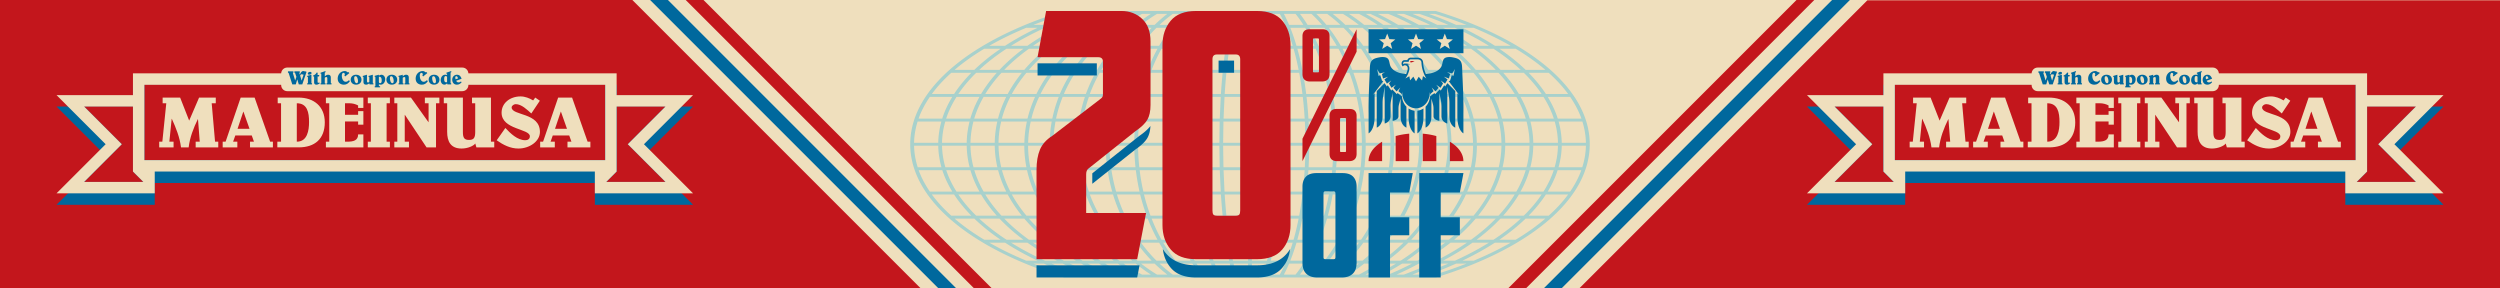
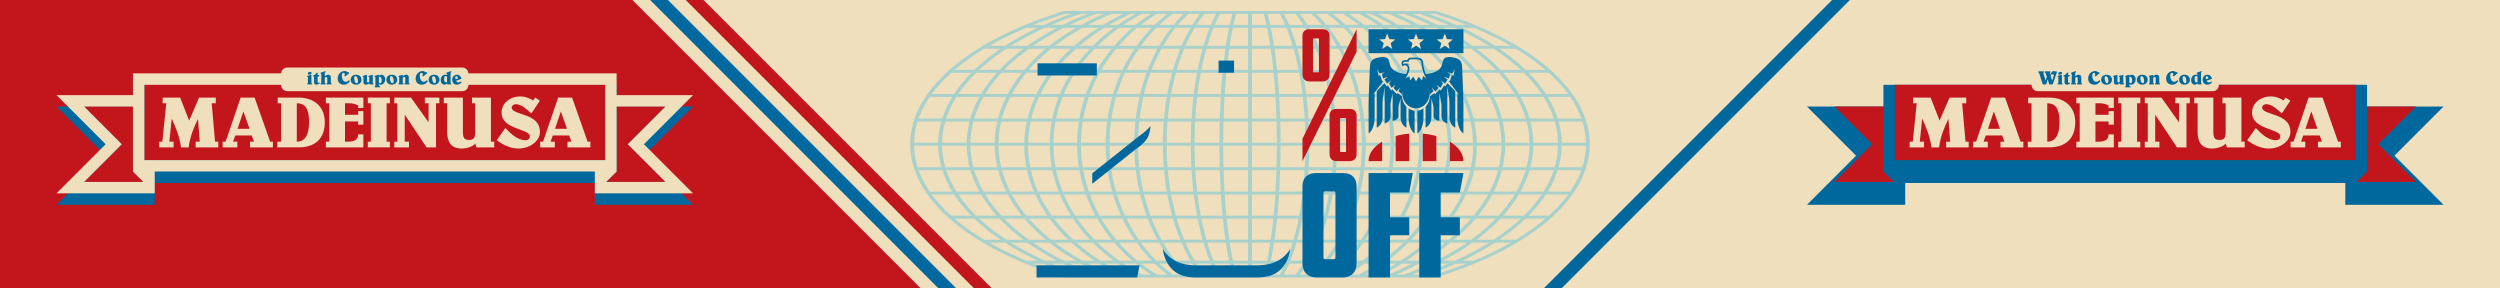
<svg xmlns="http://www.w3.org/2000/svg" viewBox="0 0 1300 150">
  <style>.B{fill:#c3161c}.C{fill:#00689d}.D{fill:#efdfbd}</style>
  <path d="M0 0h1300v150H0z" class="D" />
-   <path d="M793.43 150l150-150h-9.252l-150 150zm506.57 0V.159H971.026L821.185 150z" class="B" />
  <path d="M811.933 150l150-150h-9.252l-150 150z" class="C" />
  <path d="M478.815 150l-150-150H0v150z" class="B" />
  <path d="M497.318 150l-150-150h-9.252l149.999 150z" class="C" />
  <path d="M515.822 150l-150-150h-9.252l150 150z" class="B" />
  <path opacity=".3" fill="#00adee" d="M746.646 5.714H553.338c-48.181 14.781-80.014 40.29-80.014 69.287 0 29.003 31.863 54.507 80.061 69.287h193.223c48.196-14.779 80.053-40.285 80.052-69.287 0-28.997-31.834-54.506-80.014-69.287zm9.913 129.848h-6.227c5.546-2.899 10.693-6.033 15.392-9.377h8.508c-5.393 3.359-11.307 6.494-17.673 9.377zm20.799-9.377h8.204c-5.873 3.359-12.312 6.494-19.246 9.377h-5.891c6.101-2.899 11.764-6.033 16.932-9.377zm-262.935 0h8.204c5.168 3.344 10.831 6.479 16.932 9.377h-5.891c-6.934-2.884-13.373-6.019-19.246-9.377zm11.33 0h8.508c4.698 3.344 9.846 6.479 15.392 9.377h-6.226c-6.367-2.884-12.279-6.019-17.673-9.377zm-41.191-25.047h11.56c2.479 3.801 5.491 7.477 8.978 11.011h-10.436c-3.919-3.53-7.314-7.205-10.102-11.011zm58.864-86.697h6.226c-5.546 2.899-10.693 6.033-15.392 9.377h-8.508c5.393-3.359 11.306-6.494 17.673-9.377zm-20.799 9.377h-8.204c5.873-3.359 12.312-6.494 19.246-9.377h5.891c-6.101 2.899-11.764 6.033-16.932 9.377zm262.935 0h-8.204c-5.168-3.344-10.831-6.479-16.932-9.377h5.891c6.934 2.884 13.373 6.019 19.246 9.377zm-11.33 0h-8.508c-4.698-3.344-9.846-6.479-15.392-9.377h6.227c6.367 2.884 12.279 6.019 17.673 9.377zm41.191 25.047h-11.56c-2.479-3.801-5.491-7.477-8.978-11.011h10.436c3.919 3.53 7.315 7.205 10.102 11.011zm-70.353 75.807c3.642-3.473 6.908-7.153 9.754-11.011h10.148c-3.389 3.871-7.27 7.551-11.591 11.011h-8.311zm-198.463 0c-4.321-3.46-8.203-7.14-11.592-11.011h10.758c2.844 3.858 6.106 7.538 9.746 11.011h-8.911zm10.302-99.341c-3.782 3.465-7.182 7.145-10.158 11.011h-11.733c3.39-3.871 7.273-7.551 11.596-11.011h10.296zm196.476 0c4.32 3.46 8.201 7.14 11.589 11.011h-11.116c-2.975-3.866-6.374-7.547-10.156-11.011h9.683zm14.557 48.914c-.089-3.753-.531-7.445-1.308-11.06h12.745a51.42 51.42 0 0 1 1.377 11.06h-12.815zm-16.485-12.572h-12.755c-.681-3.861-1.64-7.633-2.88-11.295h12.188c1.474 3.661 2.638 7.43 3.447 11.295zm-1.399-11.295h10.202c1.71 3.659 3.067 7.429 4.026 11.295h-10.882c-.791-3.861-1.905-7.633-3.346-11.295zm-25.038 23.867c-.031-3.753-.294-7.442-.763-11.06h12.729c.573 3.616.893 7.306.931 11.06h-12.896zm-1.967 0h-12.896a113.97 113.97 0 0 0-.612-11.06h12.735c.477 3.616.742 7.306.773 11.06zm-14.864 0h-12.897a151.22 151.22 0 0 0-.461-11.06h12.741c.38 3.616.591 7.306.616 11.06zm-14.86 0h-12.546a221.91 221.91 0 0 0-.313-11.06h12.407c.285 3.634.434 7.327.453 11.06zm-14.513 0h-12.897l-.162-11.06h12.761a227.81 227.81 0 0 1 .298 11.06zm-14.862 0h-12.98v-11.06h12.821l.159 11.06zm-14.946 0h-12.974l.159-11.06h12.815v11.06zm-14.939 0H621.17a227.81 227.81 0 0 1 .298-11.06h12.761l-.162 11.06zm-14.864 0h-12.546c.018-3.733.168-7.426.453-11.06h12.407a221.91 221.91 0 0 0-.313 11.06zm-14.51 0h-12.897c.025-3.754.236-7.443.616-11.06h12.741a151.22 151.22 0 0 0-.461 11.06zm-14.864 0h-12.896c.031-3.754.297-7.443.773-11.06h12.735a113.97 113.97 0 0 0-.612 11.06zm-14.864 0h-12.896c.037-3.753.357-7.443.93-11.06h12.729c-.469 3.617-.733 7.307-.763 11.06zm-14.864 0h-12.317c.044-3.753.411-7.444 1.079-11.06h12.152a76.83 76.83 0 0 0-.914 11.06zm0 1.513c.037 3.814.365 7.561.945 11.235h-12.15a64.97 64.97 0 0 1-1.113-11.235h12.317zm1.967 0h12.896a91.67 91.67 0 0 0 .789 11.235h-12.723a75.35 75.35 0 0 1-.962-11.235zm14.864 0h12.896a113.93 113.93 0 0 0 .633 11.235h-12.73c-.491-3.673-.768-7.42-.8-11.235zm14.864 0h12.897c.019 3.814.184 7.561.476 11.235h-12.736a112.98 112.98 0 0 1-.637-11.235zm14.86 0h12.546c.013 3.814.125 7.561.324 11.235h-12.406c-.294-3.69-.446-7.442-.464-11.235zm14.513 0h12.897l.168 11.235h-12.755a227.34 227.34 0 0 1-.309-11.235zm14.862 0h12.974v11.235h-12.811l-.163-11.235zm14.94 0h12.98l-.163 11.235h-12.817V75.757zm14.945 0h12.897c-.012 3.849-.117 7.597-.309 11.235H665.75l.168-11.235zm14.864 0h12.546c-.019 3.792-.171 7.545-.464 11.235h-12.406a221.7 221.7 0 0 0 .324-11.235zm14.51 0h12.897a112.98 112.98 0 0 1-.637 11.235h-12.736c.292-3.674.457-7.421.476-11.235zm14.864 0h12.896c-.032 3.814-.309 7.562-.8 11.235h-12.73a113.89 113.89 0 0 0 .633-11.235zm14.864 0h12.896c-.038 3.814-.371 7.562-.962 11.235h-12.723c.484-3.674.758-7.421.789-11.235zm14.864 0h12.94c-.044 3.813-.424 7.563-1.113 11.235h-12.773c.58-3.674.909-7.421.946-11.235zm0-1.513a76.74 76.74 0 0 0-.915-11.06h12.776c.668 3.616 1.036 7.307 1.079 11.06h-12.94zm-3.171-12.572h-12.677a89.37 89.37 0 0 0-2.402-11.295h12.141a75.43 75.43 0 0 1 2.939 11.295zm-14.66 0h-12.686c-.455-3.861-1.098-7.633-1.928-11.295h12.171c1.051 3.66 1.866 7.431 2.443 11.295zm-14.66 0h-12.694c-.342-3.861-.825-7.633-1.449-11.295h12.196c.837 3.66 1.487 7.431 1.947 11.295zm-14.649 0h-12.365c-.233-3.861-.562-7.633-.986-11.295h11.895c.63 3.68 1.116 7.453 1.457 11.295zm-14.32 0h-12.714l-.51-11.295h12.248c.417 3.63.746 7.396.976 11.295zm-14.675 0h-12.775V50.378h12.265c.22 3.682.39 7.454.509 11.295zm-14.741 0h-12.769l.509-11.295h12.26v11.295zm-14.73 0h-12.714c.23-3.899.558-7.665.976-11.295h12.248l-.51 11.295zm-14.668 0h-12.365c.341-3.842.826-7.614 1.457-11.295h11.895c-.425 3.662-.753 7.434-.986 11.295zm-14.32 0h-12.694a107.72 107.72 0 0 1 1.947-11.295h12.196c-.624 3.662-1.107 7.434-1.449 11.295zm-14.668 0h-12.686c.577-3.864 1.392-7.635 2.443-11.295h12.171c-.83 3.662-1.472 7.434-1.928 11.295zm-14.669 0h-12.677c.694-3.863 1.675-7.635 2.939-11.295h12.14a89.38 89.38 0 0 0-2.402 11.295zm-14.669 0H549.15c.809-3.864 1.972-7.634 3.445-11.295h11.563c-1.239 3.662-2.197 7.434-2.877 11.295zm-14.077 0H536.32c.959-3.866 2.315-7.636 4.026-11.295h10.205c-1.441 3.662-2.555 7.434-3.346 11.295zm-.309 1.513a66.35 66.35 0 0 0-1.063 11.06h-11.199c.091-3.754.545-7.445 1.341-11.06h10.921zm-1.063 12.572c.043 3.814.425 7.561 1.099 11.235h-11.195a57.76 57.76 0 0 1-1.135-11.235h11.23zm1.409 12.747c.789 3.8 1.892 7.514 3.312 11.12h-10.796a61.16 61.16 0 0 1-3.701-11.12h11.185zm1.946 0h12.126c.678 3.8 1.626 7.514 2.846 11.12h-11.562c-1.451-3.606-2.603-7.317-3.41-11.12zm14.118 0h12.671a89.32 89.32 0 0 0 2.377 11.12h-12.14a75.44 75.44 0 0 1-2.907-11.12zm14.655 0h12.68c.454 3.8 1.09 7.514 1.907 11.12h-12.171c-1.035-3.605-1.841-7.318-2.417-11.12zm14.655 0h12.688c.342 3.8.819 7.513 1.434 11.12h-12.196c-.825-3.605-1.467-7.318-1.926-11.12zm14.644 0h12.359c.233 3.8.558 7.514.976 11.12H608.7a140.59 140.59 0 0 1-1.44-11.12zm14.314 0h12.708l.505 11.12h-12.248a203.88 203.88 0 0 1-.965-11.12zm14.67 0h12.763v11.12h-12.259l-.503-11.12zm14.729 0h12.769l-.503 11.12h-12.265v-11.12zm14.73 0h12.708a203.88 203.88 0 0 1-.965 11.12h-12.248l.505-11.12zm14.663 0h12.359c-.34 3.781-.82 7.496-1.44 11.12H679.39a205.57 205.57 0 0 0 .976-11.12zm14.315 0h12.688a107.67 107.67 0 0 1-1.926 11.12h-12.196c.615-3.607 1.092-7.32 1.434-11.12zm14.663 0h12.68c-.576 3.803-1.382 7.516-2.417 11.12h-12.171c.818-3.607 1.453-7.32 1.907-11.12zm14.664 0h12.671a75.44 75.44 0 0 1-2.907 11.12h-12.14a89.31 89.31 0 0 0 2.377-11.12zm14.662 0h12.75a66.98 66.98 0 0 1-3.411 11.12H735.82c1.222-3.607 2.171-7.32 2.85-11.12zm14.696 0h11.182c-.865 3.801-2.11 7.514-3.701 11.12h-10.793a68.13 68.13 0 0 0 3.312-11.12zm.309-1.513c.675-3.674 1.056-7.421 1.099-11.235h11.227c-.007 3.812-.4 7.562-1.135 11.235h-11.192zm1.099-12.747c-.043-3.753-.409-7.442-1.063-11.06h10.919c.796 3.614 1.25 7.306 1.341 11.06h-11.196zm11.52-12.572c-.935-3.864-2.255-7.634-3.924-11.295h12.247c1.88 3.661 3.364 7.43 4.396 11.295h-12.719zm-4.631-12.807c-1.85-3.803-4.082-7.481-6.665-11.011h11.264c2.936 3.53 5.48 7.205 7.568 11.011h-12.167zm-2.125 0h-10.063c-1.6-3.806-3.573-7.473-5.823-11.011h9.035c2.652 3.527 4.952 7.203 6.851 11.011zm-12.147 0h-12.071c-1.377-3.806-3.076-7.473-5.013-11.011h11.149c2.303 3.53 4.298 7.205 5.935 11.011zm-14.12 0h-12.058c-1.148-3.806-2.564-7.473-4.18-11.011h11.12c1.977 3.534 3.712 7.2 5.118 11.011zm-14.08 0h-12.09c-.922-3.806-2.059-7.473-3.355-11.011h11.19c1.643 3.534 3.086 7.2 4.255 11.011zm-14.08 0h-12.117c-.693-3.806-1.547-7.473-2.522-11.011h11.249c1.31 3.534 2.459 7.2 3.39 11.011zm-14.1 0h-11.793a179.06 179.06 0 0 0-1.717-11.011h10.985c.99 3.553 1.833 7.23 2.525 11.011zm-13.739 0h-12.164a337.09 337.09 0 0 0-.888-11.011h11.354c.659 3.499 1.226 7.177 1.698 11.011zm-14.131 0h-12.169V37.854h11.287a334.83 334.83 0 0 1 .882 11.011zm-14.136 0h-12.164c.242-3.779.537-7.457.882-11.011h11.281v11.011zm-14.131 0h-12.164c.472-3.834 1.039-7.512 1.698-11.011h11.354c-.343 3.538-.644 7.205-.888 11.011zm-14.109 0h-11.793a124.98 124.98 0 0 1 2.525-11.011h10.985c-.664 3.538-1.245 7.205-1.717 11.011zm-13.776 0h-12.117c.931-3.811 2.081-7.478 3.39-11.011h11.249c-.975 3.538-1.829 7.205-2.522 11.011zm-14.107 0h-12.09c1.169-3.811 2.611-7.477 4.255-11.011h11.19c-1.297 3.538-2.434 7.205-3.355 11.011zm-14.112 0h-12.058c1.406-3.811 3.141-7.477 5.118-11.011h11.12c-1.616 3.538-3.032 7.205-4.18 11.011zm-14.112 0h-11.445c1.637-3.806 3.631-7.481 5.932-11.011h10.52c-1.935 3.538-3.631 7.205-5.007 11.011zm-13.527 0h-10.066c1.9-3.808 4.199-7.484 6.851-11.011h9.038c-2.251 3.538-4.224 7.205-5.823 11.011zm-12.189 0h-12.786c2.089-3.806 4.634-7.481 7.572-11.011h11.881c-2.584 3.53-4.817 7.208-6.667 11.011zm-.707 1.513c-1.669 3.661-2.99 7.431-3.925 11.295h-13.339c1.032-3.865 2.517-7.634 4.397-11.295h12.867zm-4.264 12.807c-.777 3.615-1.219 7.307-1.308 11.06h-13.435a51.4 51.4 0 0 1 1.377-11.06h13.366zm-16.71 11.06h-12.615c.062-3.753.583-7.444 1.53-11.06h12.425a52.76 52.76 0 0 0-1.34 11.06zm0 1.513a52.78 52.78 0 0 0 1.381 11.235h-12.419c-.976-3.672-1.514-7.422-1.577-11.235h12.615zm1.967 0h13.405a59.18 59.18 0 0 0 1.107 11.235h-13.093a51.43 51.43 0 0 1-1.419-11.235zm14.821 12.747c.843 3.8 2.061 7.511 3.613 11.12h-12.293c-1.852-3.606-3.321-7.317-4.351-11.12h13.032zm4.275 12.633c1.748 3.799 3.885 7.475 6.361 11.011h-10.959c-2.937-3.53-5.481-7.205-7.57-11.011h12.168zm2.12 0h10.692c1.601 3.806 3.575 7.473 5.827 11.011h-9.989c-2.542-3.532-4.734-7.208-6.53-11.011zm12.77 0h11.445c1.376 3.806 3.072 7.473 5.007 11.011h-10.52c-2.301-3.53-4.295-7.205-5.932-11.011zm13.499 0h12.058c1.148 3.806 2.565 7.473 4.181 11.011h-11.12c-1.977-3.534-3.713-7.2-5.119-11.011zm14.08 0h12.09c.922 3.806 2.059 7.473 3.356 11.011h-11.19c-1.644-3.534-3.087-7.2-4.255-11.011zm14.079 0h12.117c.693 3.806 1.548 7.473 2.523 11.011h-11.249a99.91 99.91 0 0 1-3.391-11.011zm14.1 0h11.793a179.15 179.15 0 0 0 1.717 11.011h-10.985c-.989-3.553-1.833-7.23-2.526-11.011zm13.739 0h12.163c.244 3.806.545 7.473.888 11.011h-11.354c-.659-3.499-1.226-7.177-1.698-11.011zm14.131 0h12.164v11.011h-11.281a334.82 334.82 0 0 1-.882-11.011zm14.13 0h12.169c-.242 3.779-.537 7.457-.882 11.011h-11.287v-11.011zm14.137 0h12.163c-.472 3.834-1.039 7.512-1.698 11.011h-11.353a337.44 337.44 0 0 0 .888-11.011zm14.109 0h11.793a124.99 124.99 0 0 1-2.526 11.011h-10.985c.664-3.538 1.245-7.205 1.717-11.011zm13.776 0h12.117a99.87 99.87 0 0 1-3.391 11.011h-11.249a127.07 127.07 0 0 0 2.522-11.011zm14.107 0h12.09c-1.169 3.811-2.612 7.477-4.255 11.011h-11.19c1.297-3.538 2.434-7.205 3.356-11.011zm14.112 0h12.058c-1.406 3.811-3.142 7.477-5.119 11.011h-11.12c1.616-3.538 3.032-7.205 4.18-11.011zm14.106 0h12.071c-1.638 3.806-3.633 7.481-5.936 11.011h-11.149c1.938-3.538 3.637-7.205 5.014-11.011zm14.152 0h10.689c-1.795 3.803-3.987 7.479-6.53 11.011h-9.986c2.252-3.538 4.226-7.205 5.827-11.011zm12.804 0h11.552c-2.089 3.806-4.633 7.481-7.57 11.011H755.91c2.479-3.536 4.617-7.212 6.366-11.011zm.663-1.513c1.553-3.609 2.771-7.321 3.615-11.12h12.412c-1.029 3.804-2.499 7.515-4.351 11.12h-11.677zm3.924-12.633c.717-3.674 1.101-7.423 1.108-11.235h12.785c-.056 3.813-.541 7.563-1.419 11.235h-12.474zm15.86-11.235h12.615c-.063 3.813-.601 7.563-1.577 11.235h-12.419a52.78 52.78 0 0 0 1.381-11.235zm0-1.513c-.054-3.752-.511-7.443-1.34-11.06h12.426c.947 3.616 1.468 7.307 1.53 11.06h-12.615zm-1.694-12.572c-1.003-3.863-2.45-7.631-4.28-11.295h11.768c2.089 3.661 3.738 7.431 4.885 11.295h-12.373zm-5.049-12.807c-2.029-3.801-4.493-7.477-7.346-11.011h10.599c3.262 3.53 6.089 7.205 8.41 11.011H775.98zm-8.603-12.524c-3.28-3.862-7.035-7.542-11.219-11.011h8.764c4.8 3.46 9.112 7.14 12.877 11.011h-10.423zm-15.857 0h-8.849c-2.585-3.863-5.541-7.541-8.838-11.011h7.223c3.895 3.455 7.399 7.136 10.465 11.011zm-11.074 0h-10.983c-2.226-3.863-4.771-7.542-7.609-11.011h9.503c3.388 3.46 6.432 7.14 9.089 11.011zm-13.163 0H716.33c-1.856-3.863-3.978-7.541-6.345-11.011h9.52c2.904 3.459 5.501 7.142 7.778 11.011zm-13.07 0h-11.032c-1.49-3.863-3.193-7.542-5.093-11.011h9.657c2.414 3.459 4.573 7.141 6.467 11.011zm-13.068 0h-11.097c-1.12-3.863-2.4-7.541-3.829-11.011h9.772c1.924 3.459 3.644 7.141 5.154 11.011zm-13.077 0h-10.855c-.762-3.863-1.634-7.542-2.606-11.011h9.565a105 105 0 0 1 3.897 11.011zm-12.795 0h-11.201c-.394-3.863-.845-7.542-1.348-11.011h9.932c.973 3.427 1.844 7.118 2.616 11.011zm-13.159 0h-11.141V25.331h9.784a259.45 259.45 0 0 1 1.357 11.011zm-13.107 0h-11.135c.392-3.836.847-7.512 1.357-11.011h9.778v11.011zm-13.094 0h-11.201c.772-3.893 1.643-7.584 2.616-11.011h9.933c-.503 3.469-.954 7.148-1.348 11.011zm-13.141 0h-10.855c1.126-3.84 2.433-7.515 3.897-11.011h9.565c-.972 3.469-1.844 7.148-2.606 11.011zm-12.836 0h-11.097c1.509-3.87 3.23-7.552 5.154-11.011h9.772c-1.428 3.47-2.709 7.148-3.829 11.011zm-13.133 0h-11.032c1.894-3.87 4.053-7.552 6.467-11.011h9.658c-1.9 3.469-3.603 7.148-5.093 11.011zm-13.149 0h-10.953a81.14 81.14 0 0 1 7.778-11.011h9.52c-2.367 3.47-4.489 7.148-6.345 11.011zm-13.146 0h-10.354c2.656-3.871 5.697-7.551 9.083-11.011h8.87a82.18 82.18 0 0 0-7.599 11.011zm-12.572 0h-8.852c3.066-3.875 6.569-7.556 10.464-11.011h7.225c-3.297 3.47-6.253 7.148-8.838 11.011zm-25.329 0h-10.423c3.765-3.871 8.078-7.551 12.878-11.011h8.764c-4.184 3.469-7.938 7.149-11.219 11.011zm-1.256 1.513c-2.853 3.534-5.318 7.21-7.346 11.011h-11.662c2.321-3.806 5.148-7.481 8.41-11.011h10.598zm-8.116 12.524c-1.83 3.664-3.276 7.432-4.28 11.295h-12.373c1.146-3.864 2.796-7.634 4.885-11.295h11.768zm-18.675 11.295h-12.573c1.264-3.865 3.083-7.634 5.386-11.295h11.941c-2.032 3.663-3.639 7.432-4.754 11.295zm-.393 1.513c-.922 3.616-1.429 7.307-1.489 11.06h-12.827c.068-3.753.643-7.444 1.687-11.06h12.629zm-1.489 12.572c.061 3.813.584 7.562 1.534 11.235h-12.623c-1.077-3.671-1.669-7.421-1.739-11.235h12.827zm1.937 12.747c1.112 3.802 2.697 7.512 4.699 11.12h-11.941c-2.269-3.606-4.069-7.317-5.33-11.12h12.573zm2.018 0h12.371c1.001 3.801 2.428 7.512 4.23 11.12h-11.768c-2.058-3.606-3.69-7.317-4.834-11.12zm17.371 12.633c2.028 3.801 4.493 7.477 7.346 11.011h-10.599c-3.262-3.53-6.089-7.205-8.41-11.011h11.662zm8.603 12.523c3.28 3.862 7.035 7.542 11.219 11.011h-8.764c-4.8-3.46-9.113-7.14-12.878-11.011h10.423zm15.479 0h9.858c2.587 3.863 5.545 7.542 8.845 11.011h-8.658c-3.749-3.465-7.114-7.144-10.044-11.011zm12.07 0h10.353a82.2 82.2 0 0 0 7.6 11.011h-8.87c-3.386-3.46-6.428-7.14-9.083-11.011zm12.546 0h10.953c1.856 3.863 3.978 7.541 6.345 11.011h-9.52c-2.904-3.459-5.501-7.141-7.779-11.011zm13.07 0h11.031c1.49 3.863 3.193 7.542 5.093 11.011h-9.657c-2.414-3.459-4.573-7.141-6.468-11.011zm13.068 0h11.096c1.12 3.863 2.401 7.541 3.829 11.011h-9.771c-1.924-3.459-3.645-7.141-5.154-11.011zm13.077 0h10.855c.762 3.863 1.634 7.542 2.606 11.011h-9.565c-1.464-3.497-2.771-7.171-3.897-11.011zm12.795 0h11.2c.394 3.863.845 7.542 1.348 11.011h-9.932c-.973-3.427-1.844-7.118-2.616-11.011zm13.159 0h11.135v11.011h-9.778c-.51-3.499-.965-7.176-1.357-11.011zm13.101 0h11.14c-.393 3.836-.847 7.512-1.357 11.011h-9.783v-11.011zm13.099 0h11.2c-.773 3.893-1.643 7.584-2.616 11.011h-9.932c.503-3.469.954-7.148 1.348-11.011zm13.14 0h10.855c-1.126 3.84-2.433 7.514-3.897 11.011h-9.565c.972-3.469 1.844-7.148 2.606-11.011zm12.836 0h11.096c-1.509 3.87-3.23 7.552-5.154 11.011h-9.771c1.428-3.47 2.709-7.148 3.829-11.011zm13.133 0h11.031c-1.894 3.87-4.053 7.552-6.468 11.011h-9.657c1.9-3.469 3.603-7.148 5.093-11.011zm13.149 0h10.953c-2.278 3.87-4.875 7.552-7.779 11.011h-9.519c2.367-3.47 4.489-7.148 6.345-11.011zm13.133 0h10.983c-2.658 3.871-5.702 7.551-9.09 11.011h-9.503c2.839-3.469 5.384-7.148 7.61-11.011zm13.202 0h9.855c-2.93 3.867-6.295 7.546-10.044 11.011h-8.655c3.299-3.469 6.257-7.148 8.844-11.011zm24.714 0h10.423c-3.765 3.871-8.078 7.551-12.878 11.011h-8.764c4.183-3.469 7.938-7.149 11.219-11.011zm1.256-1.513c2.853-3.534 5.318-7.21 7.346-11.011h11.662c-2.321 3.806-5.147 7.481-8.41 11.011h-10.599zm8.116-12.524c1.802-3.608 3.229-7.319 4.23-11.12h12.372c-1.143 3.804-2.776 7.514-4.834 11.12h-11.768zm18.62-11.12h12.573c-1.261 3.804-3.061 7.515-5.33 11.12h-11.941c2.002-3.608 3.587-7.319 4.699-11.12zm.403-1.513c.95-3.672 1.473-7.422 1.534-11.235h12.827c-.069 3.813-.662 7.563-1.739 11.235h-12.623zm1.534-12.747c-.06-3.752-.567-7.443-1.489-11.06h12.629c1.044 3.616 1.619 7.307 1.687 11.06h-12.827zm-1.881-12.572c-1.115-3.863-2.722-7.632-4.754-11.295h11.941c2.303 3.661 4.122 7.43 5.386 11.295h-12.573zm9.377-11.295h11.671c2.509 3.661 4.491 7.431 5.868 11.295h-12.309c-1.226-3.863-2.994-7.631-5.23-11.295zm-3.154-1.513h-11.831c-2.253-3.801-4.992-7.478-8.161-11.011h10.718c3.598 3.53 6.715 7.205 9.274 11.011zM780.26 36.342c-3.644-3.862-7.816-7.542-12.464-11.011h8.796c5.293 3.46 10.05 7.14 14.202 11.011H780.26zm-17.478-12.524h-8.489c-4.229-3.344-8.862-6.479-13.854-9.377h6.319c5.773 2.884 11.134 6.019 16.024 9.377zm-11.325 0h-9.446c-3.836-3.351-8.035-6.485-12.556-9.377h7.581c5.195 2.884 10.02 6.019 14.421 9.377zm-12.142 0h-6.958c-3.331-3.342-6.968-6.48-10.899-9.377h4.818c4.694 2.876 9.057 6.012 13.04 9.377zm-9.47 0h-9.263c-2.868-3.342-5.999-6.48-9.385-9.377h7.336c4.075 2.884 7.86 6.019 11.312 9.377zm-11.657 0h-9.263c-2.391-3.342-5.002-6.48-7.824-9.377h7.421c3.489 2.88 6.71 6.023 9.666 9.377zm-11.538 0h-9.413c-1.919-3.342-4.016-6.48-6.281-9.377h7.656c2.901 2.88 5.58 6.023 8.039 9.377zm-11.533 0h-9.538c-1.443-3.342-3.018-6.48-4.721-9.377h7.854c2.312 2.88 4.447 6.023 6.406 9.377zM680.22 17.06c1.179 2.153 2.276 4.416 3.305 6.758h-9.354c-.982-3.342-2.055-6.48-3.214-9.377h7.748c.512.853 1.021 1.716 1.515 2.619zm-8.019 6.758h-9.702a179.91 179.91 0 0 0-1.662-9.377h8.104c1.167 2.857 2.254 6.005 3.26 9.377zm-12.89-7.124c.436 2.265.84 4.652 1.218 7.124h-9.556v-9.377h7.879l.459 2.254zm-10.305 7.124h-9.551c.378-2.472.782-4.858 1.218-7.124l.459-2.254h7.873v9.377zm-11.521 0h-9.702c1.006-3.372 2.092-6.52 3.26-9.377h8.104c-.6 2.897-1.154 6.035-1.662 9.377zm-11.672 0h-9.354c1.029-2.342 2.126-4.605 3.305-6.758.494-.903 1.003-1.766 1.515-2.619h7.748c-1.16 2.897-2.232 6.035-3.214 9.377zm-11.409 0h-9.538c1.959-3.354 4.094-6.497 6.406-9.377h7.854c-1.703 2.897-3.278 6.035-4.721 9.377zm-11.657 0h-9.413c2.458-3.354 5.137-6.497 8.039-9.377h7.656c-2.266 2.897-4.361 6.035-6.281 9.377zm-11.688 0h-9.263c2.956-3.354 6.178-6.497 9.666-9.377h7.421c-2.823 2.897-5.433 6.035-7.824 9.377zm-11.682 0h-8.628c3.449-3.359 7.23-6.494 11.302-9.377h6.698c-3.38 2.897-6.507 6.035-9.371 9.377zm-11.126 0h-6.961c3.983-3.366 8.345-6.501 13.039-9.377h4.821a94.64 94.64 0 0 0-10.899 9.377zm-9.652 0h-10.057c4.404-3.359 9.232-6.494 14.431-9.377h8.183c-4.521 2.892-8.721 6.027-12.557 9.377zm-12.907 0h-8.489c4.89-3.359 10.251-6.494 16.024-9.377h6.319c-4.992 2.899-9.625 6.034-13.854 9.377zm-13.503 1.513c-4.647 3.469-8.819 7.149-12.464 11.011H509.19c4.152-3.871 8.908-7.551 14.202-11.011h8.796zm-13.859 12.524c-3.169 3.534-5.908 7.21-8.161 11.011h-11.831c2.559-3.806 5.676-7.481 9.274-11.011h10.718zm-22.206 11.011h-11.56c2.787-3.806 6.183-7.481 10.102-11.011H505.1c-3.486 3.534-6.499 7.21-8.978 11.011zm-.94 1.513c-2.236 3.663-4.004 7.432-5.23 11.295h-12.309c1.377-3.864 3.358-7.634 5.868-11.295h11.671zm-5.662 12.807c-1.014 3.617-1.572 7.307-1.638 11.06h-12.566c.074-3.752.7-7.444 1.838-11.06h12.365zm-1.638 12.572c.067 3.813.642 7.562 1.687 11.235h-12.359c-1.173-3.672-1.819-7.422-1.894-11.235h12.566zm2.131 12.747c1.223 3.801 2.967 7.512 5.169 11.12h-11.671c-2.472-3.606-4.432-7.317-5.806-11.12h12.308zm8.323 12.633h11.831c2.253 3.801 4.992 7.477 8.161 11.011h-10.718c-3.598-3.53-6.715-7.205-9.274-11.011zm21.387 12.523c3.644 3.862 7.816 7.542 12.464 11.011h-8.796c-5.294-3.46-10.05-7.14-14.202-11.011h10.535zm17.478 12.524h8.489c4.229 3.344 8.862 6.478 13.854 9.377h-6.319c-5.773-2.884-11.134-6.019-16.024-9.377zm11.332 0h8.605c3.667 3.338 7.69 6.472 12.026 9.377h-6.206c-5.197-2.884-10.023-6.019-14.425-9.377zm11.266 0h8.465c3.333 3.343 6.973 6.48 10.908 9.377h-6.888c-4.501-2.891-8.678-6.025-12.485-9.377zm10.95 0h8.628a86.28 86.28 0 0 0 9.372 9.377h-6.697a94.36 94.36 0 0 1-11.303-9.377zm11.048 0h9.263c2.391 3.342 5.002 6.48 7.825 9.377h-7.421a85.17 85.17 0 0 1-9.667-9.377zm11.537 0h9.413c1.92 3.342 4.016 6.48 6.282 9.377h-7.655c-2.902-2.88-5.581-6.023-8.039-9.377zm11.532 0h9.538c1.443 3.342 3.018 6.48 4.721 9.377h-7.853c-2.312-2.88-4.447-6.023-6.406-9.377zm14.897 6.756c-1.179-2.153-2.275-4.414-3.304-6.756h9.353c.982 3.342 2.055 6.48 3.215 9.377h-7.747a75.79 75.79 0 0 1-1.517-2.622zm8.02-6.756h9.701c.508 3.343 1.063 6.48 1.662 9.377h-8.104c-1.167-2.857-2.254-6.005-3.26-9.377zm12.89 7.121c-.436-2.265-.84-4.65-1.218-7.121h9.55v9.377h-7.872l-.46-2.256zm10.299-7.121h9.556a189.51 189.51 0 0 1-1.218 7.121l-.46 2.256h-7.878v-9.377zm11.526 0h9.701c-1.006 3.372-2.093 6.52-3.26 9.377h-8.104c.6-2.897 1.154-6.035 1.662-9.377zm11.672 0h9.353a86.66 86.66 0 0 1-3.304 6.756 75.79 75.79 0 0 1-1.517 2.622h-7.747c1.16-2.897 2.232-6.035 3.215-9.377zm11.409 0h9.538c-1.959 3.354-4.094 6.497-6.407 9.377h-7.853c1.703-2.897 3.278-6.035 4.721-9.377zm11.657 0h9.413c-2.459 3.354-5.138 6.497-8.039 9.377h-7.655c2.266-2.897 4.362-6.035 6.282-9.377zm11.687 0h9.263c-2.956 3.354-6.178 6.497-9.667 9.377h-7.421c2.823-2.897 5.434-6.035 7.825-9.377zm11.656 0h9.263c-3.452 3.359-7.237 6.494-11.313 9.377h-7.335c3.385-2.897 6.517-6.035 9.385-9.377zm11.762 0h8.462c-3.806 3.352-7.984 6.486-12.485 9.377h-6.885a94.66 94.66 0 0 0 10.908-9.377zm11.105 0h8.005c-4.402 3.359-9.227 6.494-14.423 9.377h-5.618c4.34-2.905 8.365-6.039 12.035-9.377zm10.846 0h8.489c-4.89 3.359-10.251 6.494-16.024 9.377h-6.319c4.992-2.899 9.625-6.033 13.854-9.377zm13.504-1.513c4.647-3.469 8.819-7.149 12.464-11.011h10.535c-4.152 3.871-8.908 7.551-14.202 11.011h-8.796zm13.859-12.524c3.169-3.533 5.908-7.21 8.161-11.011h11.831c-2.559 3.806-5.676 7.481-9.274 11.011h-10.718zm22.206-11.011h11.56c-2.787 3.806-6.183 7.481-10.102 11.011h-10.436c3.487-3.533 6.499-7.21 8.978-11.011zm.94-1.513c2.202-3.608 3.946-7.319 5.169-11.12h12.308c-1.374 3.803-3.335 7.514-5.806 11.12h-11.671zm5.612-12.633c1.045-3.672 1.62-7.422 1.687-11.235h12.566c-.075 3.813-.721 7.563-1.894 11.235h-12.359zm1.687-12.747c-.066-3.752-.624-7.443-1.638-11.06h12.365c1.138 3.616 1.764 7.307 1.838 11.06h-12.566zM803.6 36.342h-10.252c-4.009-3.862-8.598-7.542-13.711-11.011h8.496c5.765 3.46 10.945 7.14 15.467 11.011zM746.244 7.227c5.689 1.753 11.141 3.659 16.338 5.702h-5.424c-4.508-2.029-9.231-3.935-14.162-5.702h3.248zm-8.118 0a199.58 199.58 0 0 1 15.004 5.702h-5.768c-4.098-2.029-8.391-3.935-12.873-5.702h3.637zm-8.081 0a170.82 170.82 0 0 1 13.604 5.702h-5.883a143.25 143.25 0 0 0-11.587-5.702h3.865zm-8.049 0c4.262 1.753 8.348 3.659 12.242 5.702h-7.21a123.08 123.08 0 0 0-10.556-5.702h5.523zm-9.393 0c3.876 1.747 7.594 3.652 11.137 5.702h-4.411c-2.912-2.032-5.968-3.933-9.154-5.702h2.428zm-5.868 0c3.344 1.753 6.549 3.659 9.604 5.702h-6.975a89.72 89.72 0 0 0-7.883-5.702h5.254zm-8.374 0c2.871 1.755 5.622 3.657 8.245 5.702h-7.033a76.98 76.98 0 0 0-6.572-5.702h5.36zm-8.201 0c2.388 1.754 4.677 3.657 6.859 5.702h-7.289a68.23 68.23 0 0 0-5.276-5.702h5.706zm-8.183 0c1.903 1.754 3.727 3.657 5.465 5.702h-7.505a64.9 64.9 0 0 0-3.965-5.702h6.005zm-8.283 0c1.404 1.743 2.762 3.643 4.069 5.702h-7.435c-.859-2.032-1.76-3.933-2.7-5.702h6.066zm-8.175 0c.956 1.746 1.88 3.649 2.768 5.702h-7.775a111.07 111.07 0 0 0-1.396-5.702h6.404zm-8.409 0c.475 1.695.949 3.583 1.418 5.702h-7.556V7.227h6.138zm-8.105 0v5.702h-7.55c.468-2.118.943-4.006 1.418-5.702h6.133zm-8.138 0c-.486 1.768-.952 3.669-1.396 5.702h-7.776c.888-2.053 1.812-3.955 2.768-5.702h6.404zm-8.513 0c-.94 1.769-1.841 3.669-2.7 5.702h-7.435c1.306-2.059 2.665-3.959 4.069-5.702h6.066zm-8.343 0c-1.38 1.769-2.704 3.67-3.965 5.702h-7.505c1.739-2.045 3.562-3.947 5.465-5.702h6.005zm-8.482 0a68.25 68.25 0 0 0-5.276 5.702h-7.289c2.182-2.045 4.471-3.947 6.859-5.702h5.706zm-8.547 0a77.01 77.01 0 0 0-6.572 5.702h-7.033a88.29 88.29 0 0 1 8.245-5.702h5.36zm-8.535 0a89.59 89.59 0 0 0-7.871 5.702h-6.335c3.052-2.042 6.254-3.948 9.594-5.702h4.613zm-8.017 0c-3.186 1.769-6.242 3.669-9.154 5.702h-4.414c3.543-2.049 7.261-3.955 11.137-5.702h2.431zm-6.294 0c-3.675 1.761-7.195 3.667-10.555 5.702h-7.811c3.898-2.043 7.987-3.948 12.253-5.702h6.113zm-10.333 0a143.25 143.25 0 0 0-11.587 5.702h-5.882a170.81 170.81 0 0 1 13.604-5.702h3.865zm-8.31 0c-4.483 1.766-8.776 3.673-12.873 5.702h-5.767c4.773-2.042 9.78-3.948 15.003-5.702h3.637zm-8.507 0c-4.932 1.766-9.654 3.673-14.162 5.702h-5.424c5.197-2.042 10.649-3.948 16.338-5.702h3.248zm-45.138 18.104h8.496c-5.113 3.469-9.702 7.149-13.711 11.011h-10.252c4.522-3.871 9.702-7.551 15.467-11.011zm-15.467 88.33h10.252c4.009 3.862 8.598 7.542 13.711 11.011h-8.496c-5.765-3.46-10.945-7.14-15.467-11.011zm57.357 29.115c-5.689-1.753-11.141-3.659-16.338-5.702h5.424c4.508 2.028 9.231 3.935 14.162 5.702h-3.248zm8.118 0c-5.224-1.753-10.231-3.659-15.004-5.702h5.767c4.098 2.029 8.391 3.935 12.874 5.702h-3.637zm8.081 0c-4.737-1.753-9.277-3.659-13.604-5.702h5.882c3.688 2.028 7.552 3.935 11.587 5.702h-3.865zm8.064 0c-4.264-1.753-8.35-3.659-12.246-5.702h5.724a120.33 120.33 0 0 0 10.014 5.702h-3.491zm7.24 0c-3.671-1.759-7.188-3.665-10.541-5.702h6.602c2.915 2.032 5.974 3.933 9.163 5.702h-5.224zm8.597 0c-3.341-1.753-6.543-3.659-9.595-5.702h6.335a89.64 89.64 0 0 0 7.872 5.702h-4.612zm7.787 0c-2.871-1.755-5.623-3.657-8.246-5.702h7.032c2.091 2.032 4.285 3.933 6.573 5.702h-5.359zm8.2 0a74.72 74.72 0 0 1-6.859-5.702h7.288c1.679 2.032 3.44 3.933 5.277 5.702h-5.705zm8.182 0c-1.903-1.754-3.727-3.657-5.466-5.702h7.505c1.262 2.032 2.585 3.933 3.966 5.702h-6.004zm8.282 0c-1.404-1.743-2.763-3.643-4.069-5.702h7.434c.859 2.032 1.76 3.933 2.701 5.702h-6.065zm8.174 0c-.956-1.746-1.88-3.649-2.768-5.702h7.775c.444 2.032.91 3.933 1.397 5.702h-6.403zm8.41 0a105.37 105.37 0 0 1-1.419-5.702h7.549v5.702h-6.13zm8.097 0v-5.702h7.555c-.469 2.119-.944 4.006-1.419 5.702h-6.136zm8.143 0c.486-1.768.952-3.669 1.396-5.702h7.775c-.888 2.053-1.812 3.955-2.768 5.702h-6.403zm8.512 0c.94-1.768 1.841-3.669 2.7-5.702h7.434c-1.307 2.059-2.665 3.959-4.069 5.702h-6.065zm8.343 0a64.89 64.89 0 0 0 3.966-5.702h7.504c-1.739 2.045-3.563 3.947-5.466 5.702h-6.004zm8.481 0c1.837-1.768 3.598-3.669 5.277-5.702h7.288a74.73 74.73 0 0 1-6.859 5.702h-5.705zm8.546 0a76.95 76.95 0 0 0 6.573-5.702h7.033a88.31 88.31 0 0 1-8.246 5.702h-5.359zm8.48 0c2.744-1.769 5.376-3.669 7.884-5.702h6.974c-3.056 2.043-6.261 3.948-9.605 5.702h-5.253zm8.662 0c3.19-1.769 6.248-3.669 9.163-5.702h6.599c-3.353 2.036-6.87 3.942-10.541 5.702h-5.221zm8.934 0c3.49-1.772 6.832-3.678 10.021-5.702h5.137c-3.895 2.042-7.981 3.948-12.244 5.702h-2.914zm7.106 0a143.22 143.22 0 0 0 11.587-5.702h5.883c-4.328 2.042-8.867 3.948-13.604 5.702h-3.865zm8.31 0c4.483-1.766 8.776-3.673 12.873-5.702h5.767c-4.773 2.042-9.78 3.948-15.003 5.702h-3.637zm8.507 0a193.61 193.61 0 0 0 14.163-5.702h5.424c-5.197 2.042-10.649 3.948-16.338 5.702h-3.248zm45.138-18.104h-8.496c5.113-3.469 9.702-7.149 13.711-11.011H803.6c-4.522 3.871-9.702 7.551-15.467 11.011z" />
-   <path d="M729.932 31.557h2.017l1.228-.983h4.86l1.562 1.157.211 1.72.368 3.132 2.316 4.869-6.545 3.404-5.861-3.509 1.351-2.457.597-1.298.369-1.945-.333-1.214-1.018-.895-.807.018-.79.351-.404-.632z" class="D" />
  <path d="M705.436 136.577a11.31 11.31 0 0 1-.374 2.957c-.25.924-.674 1.735-1.273 2.433s-1.398 1.261-2.396 1.685-2.246.636-3.743.636h-12.578c-1.497 0-2.746-.212-3.743-.636s-1.797-.985-2.396-1.685a6.14 6.14 0 0 1-1.273-2.433c-.25-.923-.374-1.909-.374-2.957V97.046c0-2.146.586-3.856 1.759-5.129s3.032-1.909 5.578-1.909H698.1c2.546 0 4.404.636 5.578 1.909s1.759 2.983 1.759 5.129v39.531zm-16.247-37.061c-.649 0-.973.35-.973 1.048v33.093c0 .4.062.687.187.861s.412.262.861.262h4.118c.449 0 .736-.087.861-.262s.187-.461.187-.861v-33.093c0-.698-.325-1.048-.973-1.048h-4.268zm22.461-9.508h22.985l-1.817 10.107h-10.013v12.878h10.013v9.359h-10.013v21.937H711.65V90.008zm26.354 0h22.985l-1.872 10.107h-9.958v12.878h9.958v9.359h-9.958v21.937h-11.156V90.008z" class="C" />
  <path d="M691.36 38.507c0 .524-.063 1.017-.187 1.479s-.337.867-.636 1.217-.699.631-1.198.842-1.123.318-1.872.318h-6.289c-.749 0-1.373-.106-1.872-.318s-.898-.493-1.198-.842a3.07 3.07 0 0 1-.636-1.217 5.63 5.63 0 0 1-.187-1.479V18.741c0-1.073.293-1.928.88-2.564s1.516-.955 2.789-.955h6.738c1.273 0 2.202.318 2.789.955s.88 1.492.88 2.564v19.766zm-8.123-18.53c-.325 0-.487.175-.487.524v16.546c0 .2.031.343.094.431s.206.131.43.131h2.059c.225 0 .368-.043.43-.131s.094-.23.094-.431V20.501c0-.349-.163-.524-.487-.524h-2.134zm22.199 59.961c0 .524-.063 1.017-.187 1.479s-.337.867-.636 1.217-.699.631-1.198.842-1.123.318-1.872.318h-6.289c-.749 0-1.373-.106-1.872-.318s-.898-.492-1.198-.842a3.07 3.07 0 0 1-.636-1.217 5.63 5.63 0 0 1-.187-1.479V60.172c0-1.073.293-1.928.88-2.564s1.516-.955 2.789-.955h6.738c1.273 0 2.202.318 2.789.955s.88 1.492.88 2.564v19.766zm-8.123-18.53c-.325 0-.487.175-.487.524v16.546c0 .2.031.343.094.431s.206.131.431.131h2.059c.225 0 .368-.043.43-.131s.094-.23.094-.431V61.931c0-.349-.163-.524-.487-.524h-2.134zm8.123-46.186l-28.151 56.91v11.661l28.151-56.91z" class="B" />
  <path d="M567.99 90.631v4.941l22.453-17.864c2.965-2.017 5.012-3.975 6.142-5.875.948-1.597 1.497-3.702 1.647-6.311-1.385 1.755-3.33 3.483-5.899 5.24L568.04 90.091c-.021.087-.05.257-.05.54zm65.674-59.126h8.055v6.326h-8.055zm-94.135 1.425h30.82v6.326h-30.82zm129.703 98.826c-3.468 4.118-8.719 6.206-15.608 6.206h-31.688c-6.889 0-12.14-2.088-15.608-6.206a20.57 20.57 0 0 1-1.659-2.268c.461 3.789 1.823 7.032 4.093 9.727 2.848 3.382 7.238 5.074 13.174 5.074h31.688c5.933 0 10.325-1.691 13.174-5.074 2.27-2.695 3.632-5.939 4.093-9.727a20.53 20.53 0 0 1-1.659 2.268zm-130.237 6.207v6.326h52.339l1.218-6.326z" class="C" />
-   <path d="M598.276 54.492c0 3.324-.565 5.936-1.691 7.833s-3.177 3.858-6.142 5.875l-24.389 19.404c-.832.595-1.246 1.602-1.246 3.026v20.117h31.154l-4.629 24.033h-52.339V88.316c0-4.153.592-7.655 1.78-10.503s3.382-5.279 6.587-7.299l24.389-18.692c.829-.592 1.335-1.068 1.513-1.424s.267-.829.267-1.424V32.061c0-1.541-.832-2.314-2.492-2.314h-31.51l4.451-24.033h39.165c4.273 0 7.861 1.366 10.77 4.094s4.362 6.648 4.362 11.749v32.934zm6.214-30.976c0-5.102 1.424-9.346 4.273-12.729S616 5.714 621.936 5.714h31.688c5.933 0 10.325 1.691 13.174 5.074s4.273 7.627 4.273 12.729v93.462c0 5.104-1.424 9.346-4.273 12.729s-7.24 5.074-13.174 5.074h-31.688c-5.936 0-10.325-1.691-13.174-5.074s-4.273-7.624-4.273-12.729V23.516zm28.306 4.807c-1.544 0-2.314.832-2.314 2.492v78.686c0 .951.147 1.633.445 2.047s.979.623 2.047.623h9.435c1.068 0 1.75-.206 2.047-.623s.445-1.096.445-2.047V30.815c0-1.661-.773-2.492-2.314-2.492h-9.791zm102.787 3.409h-1.901c-.293 0-.504.326-.342.571.172.259.711.335 2.243-.571z" class="B" />
  <g class="C">
    <path d="M711.673 59.066V69.36s3.136-1.597 3.136-8.744V48.471l-1.014 1.027 5.482-7.272-.195-.286-.38.286-1.011-3.185-.813.5-.779-3.583 1.395 2.239 2.695-.694-1.602.987.603 2.341 2.619-.942-1.905 1.434 1.304 2.162 2.239-1.653-1.172 1.59 1.283 2.232 2.274-1.605-1.235 1.604 1.609 1.88 1.937-1.999-.954 1.878 1.857 1.628a8.69 8.69 0 0 1 .184-1.281l-.022.597c0 4.399 3.185 7.965 7.114 7.965s7.114-3.566 7.114-7.965a9.01 9.01 0 0 0-.022-.597 8.78 8.78 0 0 1 .184 1.281l1.857-1.628-.954-1.878 1.937 1.999 1.609-1.88-1.235-1.604 2.273 1.605 1.283-2.232-1.172-1.59 2.239 1.653 1.304-2.162-1.905-1.434 2.619.942.603-2.341-1.602-.987 2.695.694 1.395-2.239-.779 3.583-.813-.5-1.011 3.185-.38-.286-.195.286 5.482 7.272-1.014-1.027v12.145c0 7.147 3.136 8.744 3.136 8.744V59.066c.135-7.714-.355-15.422-.63-23.128-.059-1.487-.071-3.377-1.152-4.54-.865-.93-2.227-1.252-3.394-1.497-1.192-.25-2.468-.37-3.661-.059-2.318.603-1.701 3.068-2.658 4.815-.428.781-1.056 1.426-1.784 1.932-1.789 1.245-4.051 1.711-6.229 1.888-.626-1.39-1.335-3.491-1.436-6.023-.011-.707-.565-2.466-3.004-2.466h-3.488a1.85 1.85 0 0 0-1.278.543c-.158.161-.332.401-.445.744l-1.448.006a1.47 1.47 0 0 0-1.025.414c-.664.624-.704 2-.056 2.641a2.95 2.95 0 0 0 .226.191c.372-.519.968-.712 1.573-.487 1.216.452 1.005 2.017.661 2.991a.81.81 0 0 0-.021.07 9.18 9.18 0 0 1-.533 1.377c-2.179-.176-4.442-.642-6.232-1.888-.728-.506-1.356-1.151-1.784-1.932-.957-1.747-.34-4.212-2.658-4.815-1.193-.31-2.469-.191-3.661.059-1.168.245-2.53.567-3.394 1.497-1.082 1.163-1.093 3.053-1.152 4.54-.275 7.705-.765 15.413-.63 23.128zm19.112-18.258c1.308-1.696 1.776-3.488 1.776-3.488 1.05-2.971-.759-3.892-.759-3.892l1.324.178c-.436-.646-2.503-.565-2.503-.565-.985 0-1.05.468-1.05.468 0-1.405.775-1.357.775-1.357h2.213c-.042-1.308.969-1.292.969-1.292h3.488c2.132 0 2.132 1.615 2.132 1.615.194 4.974 2.584 8.333 2.584 8.333l-1.776-1.243-.501 2.261-1.728-1.906-1.409 2.39-1.384-2.471-1.663 1.938-.42-2.132-2.067 1.163zm10.509 25.562h0 0zm-1.098-5.754c0 7.147-3.136 8.744-3.136 8.744v-.081l-.021.081V57.571a6.87 6.87 0 0 0 3.157-1.178v4.224zm-4.595 8.744l-.021-.081v.081s-3.136-1.597-3.136-8.744v-4.224c.932.639 2.004 1.055 3.157 1.178v11.79z" />
    <path d="M743.602 50.169l2.326-1.822.331.652 2.417-2.527.505.656 1.836-2.823.483.655 1.17-1.717 4.062 4.115v13.258h0v5.754s-3.027-1.052-3.036-5.754h-.001v-6.965a22.7 22.7 0 0 0-.303-3.694l-.795-4.822v19.098s-2.902-.668-3.03-3.617h-.006v-5.541a14.46 14.46 0 0 0-.303-2.939l-.795-3.836v12.315h0v2.22s-2.929-.409-3.031-2.22l-.005-4.204a8.44 8.44 0 0 0-.303-2.23l-.795-2.91v5.81 3.533l-.001.001c-.009 4.699-3.033 5.752-3.035 5.753h0 0V55.471c1.32-1.343 2.183-3.212 2.308-5.302zm-27.695 10.447V47.359l4.062-4.115 1.169 1.717.483-.655 1.836 2.823.505-.656L726.379 49l.331-.652 2.326 1.822c.125 2.09.988 3.96 2.308 5.302V66.37s-3.027-1.052-3.036-5.753v-.001-9.343l-.795 2.91c-.202.74-.303 1.484-.303 2.23v4.204h-.005c-.102 1.81-3.031 2.22-3.031 2.22v-2.22h0V48.301l-.795 3.836a14.46 14.46 0 0 0-.303 2.939v5.541h-.006c-.128 2.949-3.03 3.617-3.03 3.617V45.136l-.795 4.822a22.7 22.7 0 0 0-.303 3.694v6.965h-.001c-.008 4.702-3.036 5.754-3.036 5.754v-5.754h0zm-4.257-45.394h49.34v12.446h-49.34z" />
  </g>
  <g class="D">
    <use href="#B" />
    <use href="#B" x="-14.976" />
    <path d="M751.296 23.766l2.603 1.685-.798-2.997 2.407-1.955-3.097-.167-1.116-2.893-1.116 2.893-3.097.167 2.407 1.955-.798 2.997z" />
  </g>
  <path d="M718.699 73.692c-4.359 2.603-7.048 6.168-7.048 10.102h7.048V73.692zm42.267 10.102c0-3.926-2.68-7.486-7.025-10.088v10.088h7.025zm-28.17 0V69.641a.74.74 0 0 0-.014-.133c-2.484.208-4.847.633-7.034 1.24v13.045h7.049zm7.048 0h7.049v-13.04c-2.187-.609-4.551-1.035-7.035-1.245a.7.7 0 0 0-.014.131v14.153z" class="B" />
  <path d="M965.167 80.945l-25.536 25.536h51.072V95.152h228.852v11.329h51.072l-25.536-25.536 25.536-25.536h-39.743V44.08H979.374v11.329h-39.743l25.536 25.536z" class="C" />
  <path d="M1256.274 55.409L1236.683 75l19.591 19.591h-30.775l5.384-5.384h0 0V55.409h25.391zM985.319 44.08h239.619v39.182H985.319V44.08zm-5.945 45.127h0l5.384 5.384h-30.775L973.574 75l-19.591-19.591h25.391v33.798h0z" class="B" />
  <g class="D">
    <use href="#C" />
    <path d="M1026.031 76.63v-2.957h1.516l7.846-22.932h7.24l8.074 22.932h1.44v2.957h-11.902v-2.957h2.047l-1.137-3.222h-8.566l-1.137 3.222h2.198v2.957h-7.619zm10.803-18.573h-.076l-2.994 8.908h6.216l-3.146-8.908z" />
    <use href="#D" />
    <path d="M1096.458 57.792h2.729v7.05h-2.729v-1.668h-6.823v10.499h1.213c3.222 0 5.61-.644 5.61-3.79h2.729v6.747h-19.483v-2.957h1.744V53.698h-1.744v-2.957h19.483v5.382h-2.729v-1.289c-1.403-.758-2.995-1.137-4.549-1.137h-2.274v5.989h6.823v-1.895z" />
    <use href="#E" />
    <path d="M1115.282 76.63v-2.957h1.554V53.698h-1.554v-2.957h8.642l9.097 12.774h.076v-9.817h-1.933v-2.957h7.543v2.957h-1.744V76.63h-4.928l-11.257-16.905h-.076v13.949h2.198v2.957h-7.619zm42.104-2.009c-.872 1.251-3.942 2.615-7.126 2.615-5.648 0-7.505-3.639-7.505-8.718v-14.82h-1.744v-2.957h9.931v17.891c0 2.994.682 4.131 3.184 4.131s3.222-1.137 3.222-4.131V53.698h-1.668v-2.957h9.855v22.932h1.706v2.957h-9.286l-.568-2.009zm33.57-22.249l-4.435 6.633c-2.161-1.933-5.079-4.852-8.15-4.852-.872 0-2.085.796-2.085 1.706 0 4.359 14.707 2.54 14.707 12.736 0 5.003-5.534 8.642-11.182 8.642-4.245 0-7.884-1.895-11.295-4.283l4.51-6.406c2.615 2.805 6.254 6.368 10.348 6.368 1.251 0 2.388-.569 2.388-2.047 0-4.018-14.707-3.374-14.707-12.281 0-4.966 4.359-8.453 9.893-8.453 2.236 0 4.624.91 6.52 2.085l1.099-1.478 2.388 1.63z" />
    <use href="#F" />
-     <path d="M965.167 75l-25.536 25.536h51.072V89.207h228.852v11.329h51.072L1245.09 75l25.536-25.536h-39.743V38.135H979.374v11.329h-39.743L965.167 75zm291.107-19.591L1236.683 75l19.591 19.591h-30.775l5.384-5.384h0 0V55.409h25.391zM985.319 44.08h239.619v39.182H985.319V44.08zm-5.945 45.127h0l5.384 5.384h-30.775L973.574 75l-19.591-19.591h25.391v33.798h0z" />
    <path d="M1059.615 35.122h91.006c1.754 0 3.176 1.422 3.176 3.176v5.937c0 1.754-1.422 3.176-3.176 3.176h-91.006c-1.754 0-3.176-1.422-3.176-3.176v-5.937c0-1.754 1.422-3.176 3.176-3.176z" />
  </g>
  <g class="C">
    <path d="M1066.147 38.795c.387-.764.844-1.856 1.837-1.856.328 0 .635.218.983.218.109 0 .218-.01.328-.07l.328.338-2.194 6.453h-1.827l-.784-2.581h-.02l-.754 2.581h-1.827l-1.916-6.006h-.328v-.774h2.819v.774h-.298l1.211 3.981h.02l.635-1.866-.705-2.114h-.328v-.774h2.8v.774h-.278l.298.923zm1.975.03c-.347 0-.675-.199-1.022-.199-.437 0-.764.357-.764.764 0 .05.04.179.069.288l.675 2.224h.02l1.022-3.078z" />
    <use href="#G" />
    <path d="M1073.572 39.778h-.486v-.546c.774-.218 1.469-.755 1.777-1.509l.596.109c-.059.248-.069.516-.069.774v.397h.884l-.149.774h-.735v2.869c0 .308.258.397.407.397.169 0 .338-.07.476-.159l.258.427c-.496.367-1.062.715-1.708.715-.903 0-1.251-.447-1.251-1.31v-2.939zm3.365 4.1v-.596h.367v-4.984l-.347.119v-.606l2.531-.874v.665l-.367.129v1.966c.566-.477 1.032-.844 1.797-.844 1.062 0 1.34.764 1.34 1.37v3.058h.357v.596h-2.551v-.596h.377V40.74c0-.457-.149-.695-.615-.695-.288 0-.536.189-.705.417v2.819h.387v.596h-2.571z" />
    <use href="#H" />
    <path d="M1092.601 41.436c0-1.598 1.221-2.581 2.799-2.581 1.588 0 2.81.983 2.81 2.581 0 1.608-1.221 2.591-2.81 2.591-1.578 0-2.799-.983-2.799-2.591zm1.817-.705c0 .715.298 2.541 1.301 2.541.536 0 .675-.586.675-1.122 0-.715-.298-2.541-1.3-2.541-.675 0-.675.755-.675 1.122z" />
    <use href="#I" />
    <path d="M1105.089 39.431l2.164-.576v.496c.447-.278.794-.496 1.251-.496 1.142 0 2.035.953 2.035 2.373 0 1.4-.854 2.8-2.323 2.8-.298 0-.695-.04-.963-.199v.993h.645v.596h-2.81v-.596h.348v-4.884l-.348.089v-.596zm2.164 3.038c0 .437.139.804.615.804.596 0 .854-.377.854-1.489 0-1.787-.874-1.876-1.182-1.876h-.288v2.561z" />
    <use href="#J" />
    <use href="#K" />
    <use href="#H" x="40.54" />
    <use href="#L" />
    <path d="M1142.71 38.279l-.337.089v-.596l2.521-.834v.635l-.367.139v5.569h.328v.596h-1.975l-.149-.526c-.338.357-.874.675-1.38.675-1.201 0-1.956-1.062-1.956-2.273 0-1.708 1.022-2.899 2.303-2.899a3.17 3.17 0 0 1 1.012.149v-.725zm0 1.658c-.159-.258-.437-.407-.705-.407-.695 0-.794.715-.794 1.608 0 .814.099 1.658 1.013 1.658.159 0 .318-.02.486-.079v-2.78z" />
    <use href="#M" />
    <path d="M54.931 80.945l-25.536 25.536h51.072V95.152h228.852v11.329h51.072l-25.536-25.536 25.536-25.536h-39.743V44.08H69.138v11.329H29.395l25.536 25.536z" />
  </g>
  <path d="M346.038 55.409L326.447 75l19.591 19.591h-30.775l5.384-5.384h0 0V55.409h25.391zM75.083 44.08h239.619v39.182H75.083V44.08zm-5.945 45.127h0l5.384 5.384H43.747L63.338 75 43.747 55.409h25.391v33.798h0z" class="B" />
  <g class="D">
    <use href="#C" x="-910.235" />
    <path d="M115.796 76.63v-2.957h1.516l7.846-22.932h7.24l8.074 22.932h1.44v2.957H130.01v-2.957h2.047l-1.137-3.222h-8.566l-1.137 3.222h2.199v2.957h-7.619zm10.803-18.573h-.076l-2.994 8.908h6.216l-3.146-8.908z" />
    <use href="#D" x="-910.235" />
    <path d="M186.223 57.792h2.729v7.05h-2.729v-1.668H179.4v10.499h1.213c3.222 0 5.61-.644 5.61-3.79h2.729v6.747h-19.483v-2.957h1.744V53.698h-1.744v-2.957h19.483v5.382h-2.729v-1.289c-1.403-.758-2.994-1.137-4.549-1.137H179.4v5.989h6.823v-1.895z" />
    <use href="#E" x="-910.235" />
    <path d="M205.046 76.63v-2.957h1.554V53.698h-1.554v-2.957h8.642l9.097 12.774h.076v-9.817h-1.933v-2.957h7.543v2.957h-1.744V76.63H221.8l-11.257-16.905h-.076v13.949h2.199v2.957h-7.619zm42.104-2.009c-.872 1.251-3.942 2.615-7.126 2.615-5.648 0-7.505-3.639-7.505-8.718v-14.82h-1.744v-2.957h9.931v17.891c0 2.994.682 4.131 3.184 4.131s3.222-1.137 3.222-4.131V53.698h-1.668v-2.957h9.855v22.932h1.706v2.957h-9.287l-.569-2.009zm33.571-22.249l-4.435 6.633c-2.16-1.933-5.079-4.852-8.149-4.852-.872 0-2.085.796-2.085 1.706 0 4.359 14.707 2.54 14.707 12.736 0 5.003-5.534 8.642-11.182 8.642-4.245 0-7.884-1.895-11.295-4.283l4.511-6.406c2.615 2.805 6.254 6.368 10.348 6.368 1.251 0 2.388-.569 2.388-2.047 0-4.018-14.707-3.374-14.707-12.281 0-4.966 4.359-8.453 9.893-8.453 2.237 0 4.624.91 6.52 2.085l1.099-1.478 2.388 1.63z" />
    <use href="#F" x="-910.235" />
    <path d="M54.931 75l-25.536 25.536h51.072V89.207h228.852v11.329h51.072L334.855 75l25.536-25.536h-39.743V38.135H69.138v11.329H29.395L54.931 75zm291.107-19.591L326.447 75l19.591 19.591h-30.775l5.384-5.384h0 0V55.409h25.391zM75.083 44.08h239.619v39.182H75.083V44.08zm-5.945 45.127h0l5.384 5.384H43.747L63.338 75 43.747 55.409h25.391v33.798h0z" />
    <path d="M149.38 35.122h91.006c1.754 0 3.176 1.422 3.176 3.176v5.937c0 1.754-1.422 3.176-3.176 3.176H149.38c-1.754 0-3.176-1.422-3.176-3.176v-5.937c0-1.754 1.422-3.176 3.176-3.176z" />
  </g>
  <g class="C">
-     <path d="M155.912 38.795c.387-.764.844-1.856 1.837-1.856.328 0 .635.218.983.218a.65.65 0 0 0 .328-.07l.328.338-2.194 6.453h-1.827l-.784-2.581h-.02l-.754 2.581h-1.827l-1.916-6.006h-.328v-.774h2.819v.774h-.298l1.211 3.981h.02l.635-1.866-.705-2.114h-.328v-.774h2.8v.774h-.278l.298.923zm1.975.03c-.347 0-.675-.199-1.022-.199-.437 0-.764.357-.764.764 0 .05.04.179.07.288l.675 2.224h.02l1.022-3.078z" />
    <use href="#G" x="-910.235" />
    <path d="M163.336 39.778h-.486v-.546c.774-.218 1.469-.755 1.777-1.509l.596.109a3.36 3.36 0 0 0-.07.774v.397h.884l-.149.774h-.735v2.869c0 .308.258.397.407.397.169 0 .338-.07.477-.159l.258.427c-.496.367-1.062.715-1.708.715-.903 0-1.251-.447-1.251-1.31v-2.939z" />
    <path d="M166.701 43.878v-.596h.367v-4.984l-.347.119v-.606l2.531-.874v.665l-.367.129v1.966c.566-.477 1.032-.844 1.797-.844 1.062 0 1.34.764 1.34 1.37v3.058h.357v.596h-2.551v-.596h.377V40.74c0-.457-.149-.695-.616-.695-.288 0-.536.189-.705.417v2.819h.387v.596H166.7zm14.494-6.443l.467.576-2.184 1.747-.407-.506c.149-.109.238-.338.238-.516 0-.467-.209-.854-.715-.854-.725 0-.854.923-.854 1.469 0 1.966.973 3.167 1.985 3.167.774 0 1.191-.308 1.717-.834l.506.506c-.794 1.122-1.658 1.847-3.097 1.847-1.688 0-3.256-.953-3.256-3.197s1.688-3.902 3.683-3.902c.635 0 1.122.328 1.608.705l.308-.209z" />
    <use href="#L" x="-950.775" />
    <use href="#I" x="-910.236" />
    <path d="M194.853 39.431l2.164-.576v.496c.447-.278.794-.496 1.251-.496 1.142 0 2.035.953 2.035 2.373 0 1.4-.854 2.8-2.323 2.8-.298 0-.695-.04-.963-.199v.993h.645v.596h-2.809v-.596h.347v-4.884l-.347.089v-.596zm2.164 3.038c0 .437.139.804.615.804.596 0 .854-.377.854-1.489 0-1.787-.874-1.876-1.181-1.876h-.288v2.561z" />
    <use href="#J" x="-910.235" />
    <use href="#K" x="-910.236" />
    <path d="M221.735 37.435l.467.576-2.184 1.747-.407-.506c.149-.109.238-.338.238-.516 0-.467-.208-.854-.715-.854-.725 0-.854.923-.854 1.469 0 1.966.973 3.167 1.985 3.167.774 0 1.191-.308 1.717-.834l.506.506c-.794 1.122-1.658 1.847-3.097 1.847-1.688 0-3.256-.953-3.256-3.197s1.688-3.902 3.683-3.902c.635 0 1.122.328 1.608.705l.308-.209z" />
    <use href="#L" x="-910.235" />
    <path d="M232.475 38.279l-.338.089v-.596l2.522-.834v.635l-.367.139v5.569h.328v.596h-1.975l-.149-.526c-.338.357-.874.675-1.38.675-1.201 0-1.956-1.062-1.956-2.273 0-1.708 1.022-2.899 2.303-2.899.338 0 .695.04 1.013.149v-.725zm0 1.658c-.159-.258-.437-.407-.705-.407-.695 0-.794.715-.794 1.608 0 .814.099 1.658 1.013 1.658.159 0 .318-.02.486-.079v-2.78z" />
    <use href="#M" x="-910.235" />
  </g>
  <defs>
    <path id="B" d="M736.32 23.766l-2.603 1.685.798-2.997-2.407-1.955 3.097-.167 1.116-2.893 1.116 2.893 3.097.167-2.407 1.955.798 2.997z" />
    <path id="C" d="M998.293 73.674h2.198v2.957h-7.467v-2.957h1.63l2.047-19.975h-1.895v-2.957h9.097l4.7 11.978 5.155-11.978h8.68v2.957h-2.123l1.744 19.975h1.668v2.957h-11.75v-2.957h2.123l-.91-11.712h-.076c-2.274 4.624-4.169 9.514-4.776 14.669h-3.98c-.644-5.193-2.615-10.12-4.776-14.858h-.076l-1.213 11.902z" />
    <path id="D" d="M1056.385 53.698h-1.744v-2.957h10.803c8.036 0 13.683 4.624 13.683 12.887 0 8.642-5.269 13.001-13.532 13.001h-11.144v-2.957h1.933V53.698zm8.187 19.975c5.496 0 6.368-5.875 6.368-10.196 0-5.041-.91-9.779-6.368-9.779v19.975z" />
    <path id="E" d="M1101.492 76.63v-2.957h1.592V53.698h-1.592v-2.957h11.485v2.957h-1.706v19.975h1.706v2.957h-11.485z" />
    <path id="F" d="M1191.116 76.63v-2.957h1.516l7.846-22.932h7.24l8.073 22.932h1.44v2.957h-11.902v-2.957h2.047l-1.137-3.222h-8.566l-1.137 3.222h2.198v2.957h-7.619zm10.803-18.573h-.076l-2.994 8.908h6.216l-3.146-8.908z" />
    <path id="G" d="M1069.978 43.878v-.596h.377v-3.316l-.357.07v-.566l2.174-.616v4.428h.328v.596h-2.522zm1.39-6.512c.427 0 .884.109.884.625 0 .625-.784.844-1.281.844-.397 0-.675-.208-.675-.616 0-.486.645-.854 1.072-.854z" />
    <path id="H" d="M1091.43 37.435l.467.576-2.184 1.747-.407-.506c.149-.109.238-.338.238-.516 0-.467-.208-.854-.715-.854-.725 0-.854.923-.854 1.469 0 1.966.973 3.167 1.985 3.167.774 0 1.191-.308 1.718-.834l.506.506c-.794 1.122-1.658 1.847-3.097 1.847-1.688 0-3.256-.953-3.256-3.197s1.688-3.902 3.683-3.902c.635 0 1.122.328 1.608.705l.308-.209z" />
    <path id="I" d="M1102.26 43.352c-.437.347-1.042.675-1.618.675-.963 0-1.41-.457-1.41-1.38v-2.68l-.347.099v-.576l2.164-.635v3.266c0 .407.07.774.546.774.328 0 .576-.159.685-.288v-2.601l-.367.079V39.5l2.184-.645v4.428h.328v.596h-2.025l-.139-.526z" />
    <path id="J" d="M1111.173 41.436c0-1.598 1.221-2.581 2.8-2.581 1.588 0 2.809.983 2.809 2.581 0 1.608-1.221 2.591-2.809 2.591-1.578 0-2.8-.983-2.8-2.591zm1.817-.705c0 .715.298 2.541 1.301 2.541.536 0 .675-.586.675-1.122 0-.715-.298-2.541-1.3-2.541-.675 0-.675.755-.675 1.122z" />
    <path id="K" d="M1117.487 43.878v-.596h.348v-3.346l-.348.099v-.586l2.184-.596v.804c.506-.397 1.013-.804 1.698-.804 1.261 0 1.439.864 1.439 1.41v3.018h.338v.596h-2.531v-.596h.377v-2.799c0-.288-.258-.437-.526-.437-.338 0-.576.199-.814.407v2.829h.387v.596h-2.551z" />
    <path id="L" d="M1133.141 41.436c0-1.598 1.221-2.581 2.8-2.581 1.588 0 2.809.983 2.809 2.581 0 1.608-1.221 2.591-2.809 2.591-1.578 0-2.8-.983-2.8-2.591zm1.817-.705c0 .715.298 2.541 1.3 2.541.536 0 .675-.586.675-1.122 0-.715-.298-2.541-1.3-2.541-.675 0-.675.755-.675 1.122z" />
    <path id="M" d="M1150.284 42.737c-.576.764-1.37 1.291-2.472 1.291-1.499 0-2.422-1.052-2.422-2.631 0-1.38 1.042-2.541 2.442-2.541 1.34 0 2.085.884 2.432 2.095l-2.819 1.032c.228.566.635.874 1.251.874.467 0 .913-.159 1.211-.526l.377.407zm-1.856-1.976c-.139-.427-.367-1.152-.903-1.152-.387 0-.546.308-.546.725 0 .387.109.645.169.913l1.281-.486z" />
  </defs>
</svg>